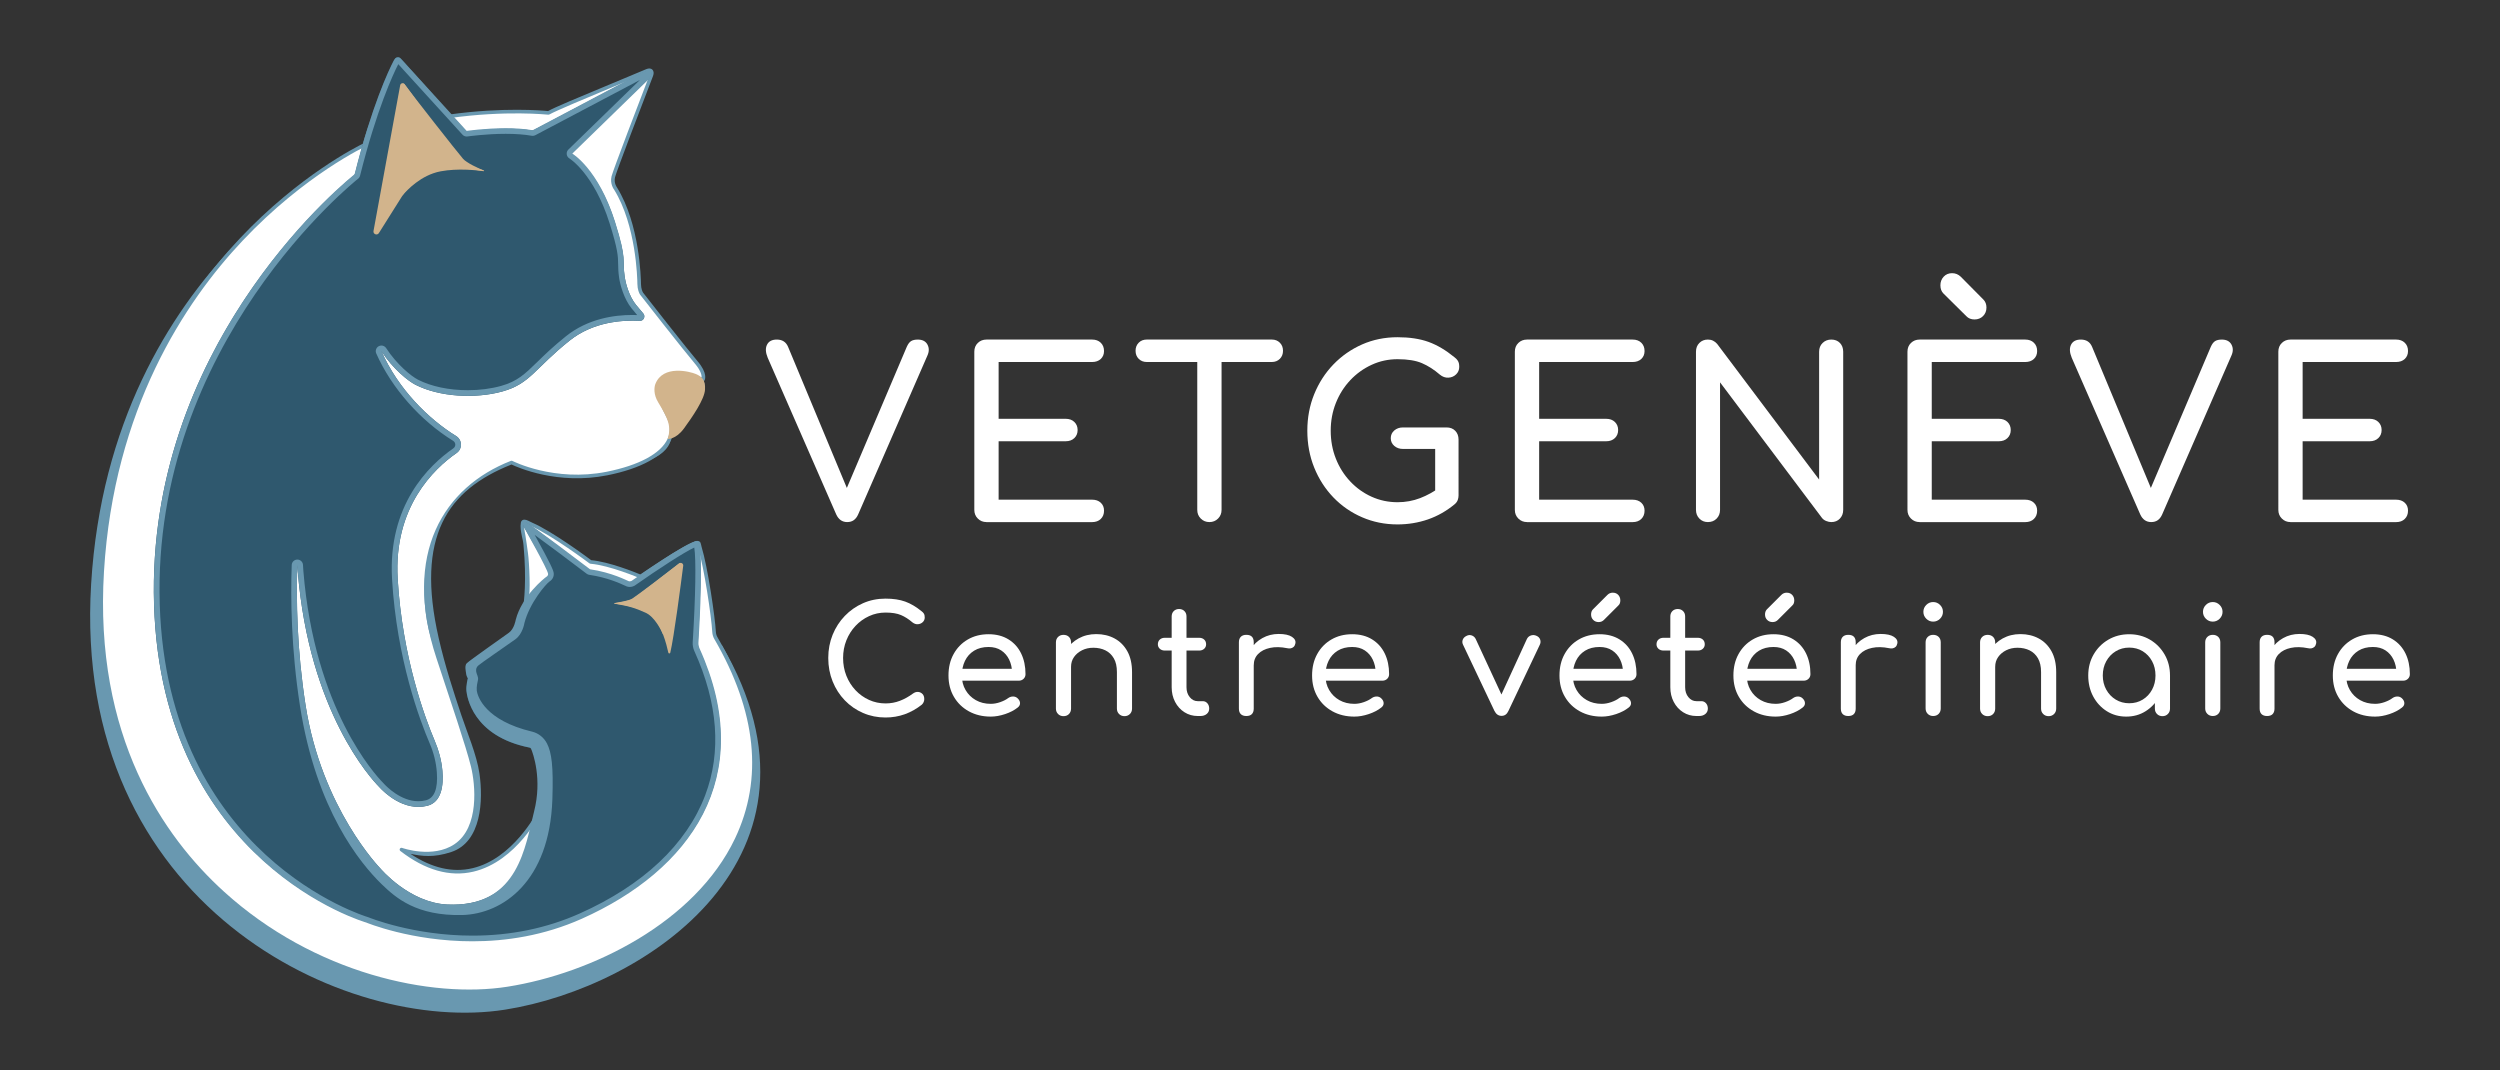
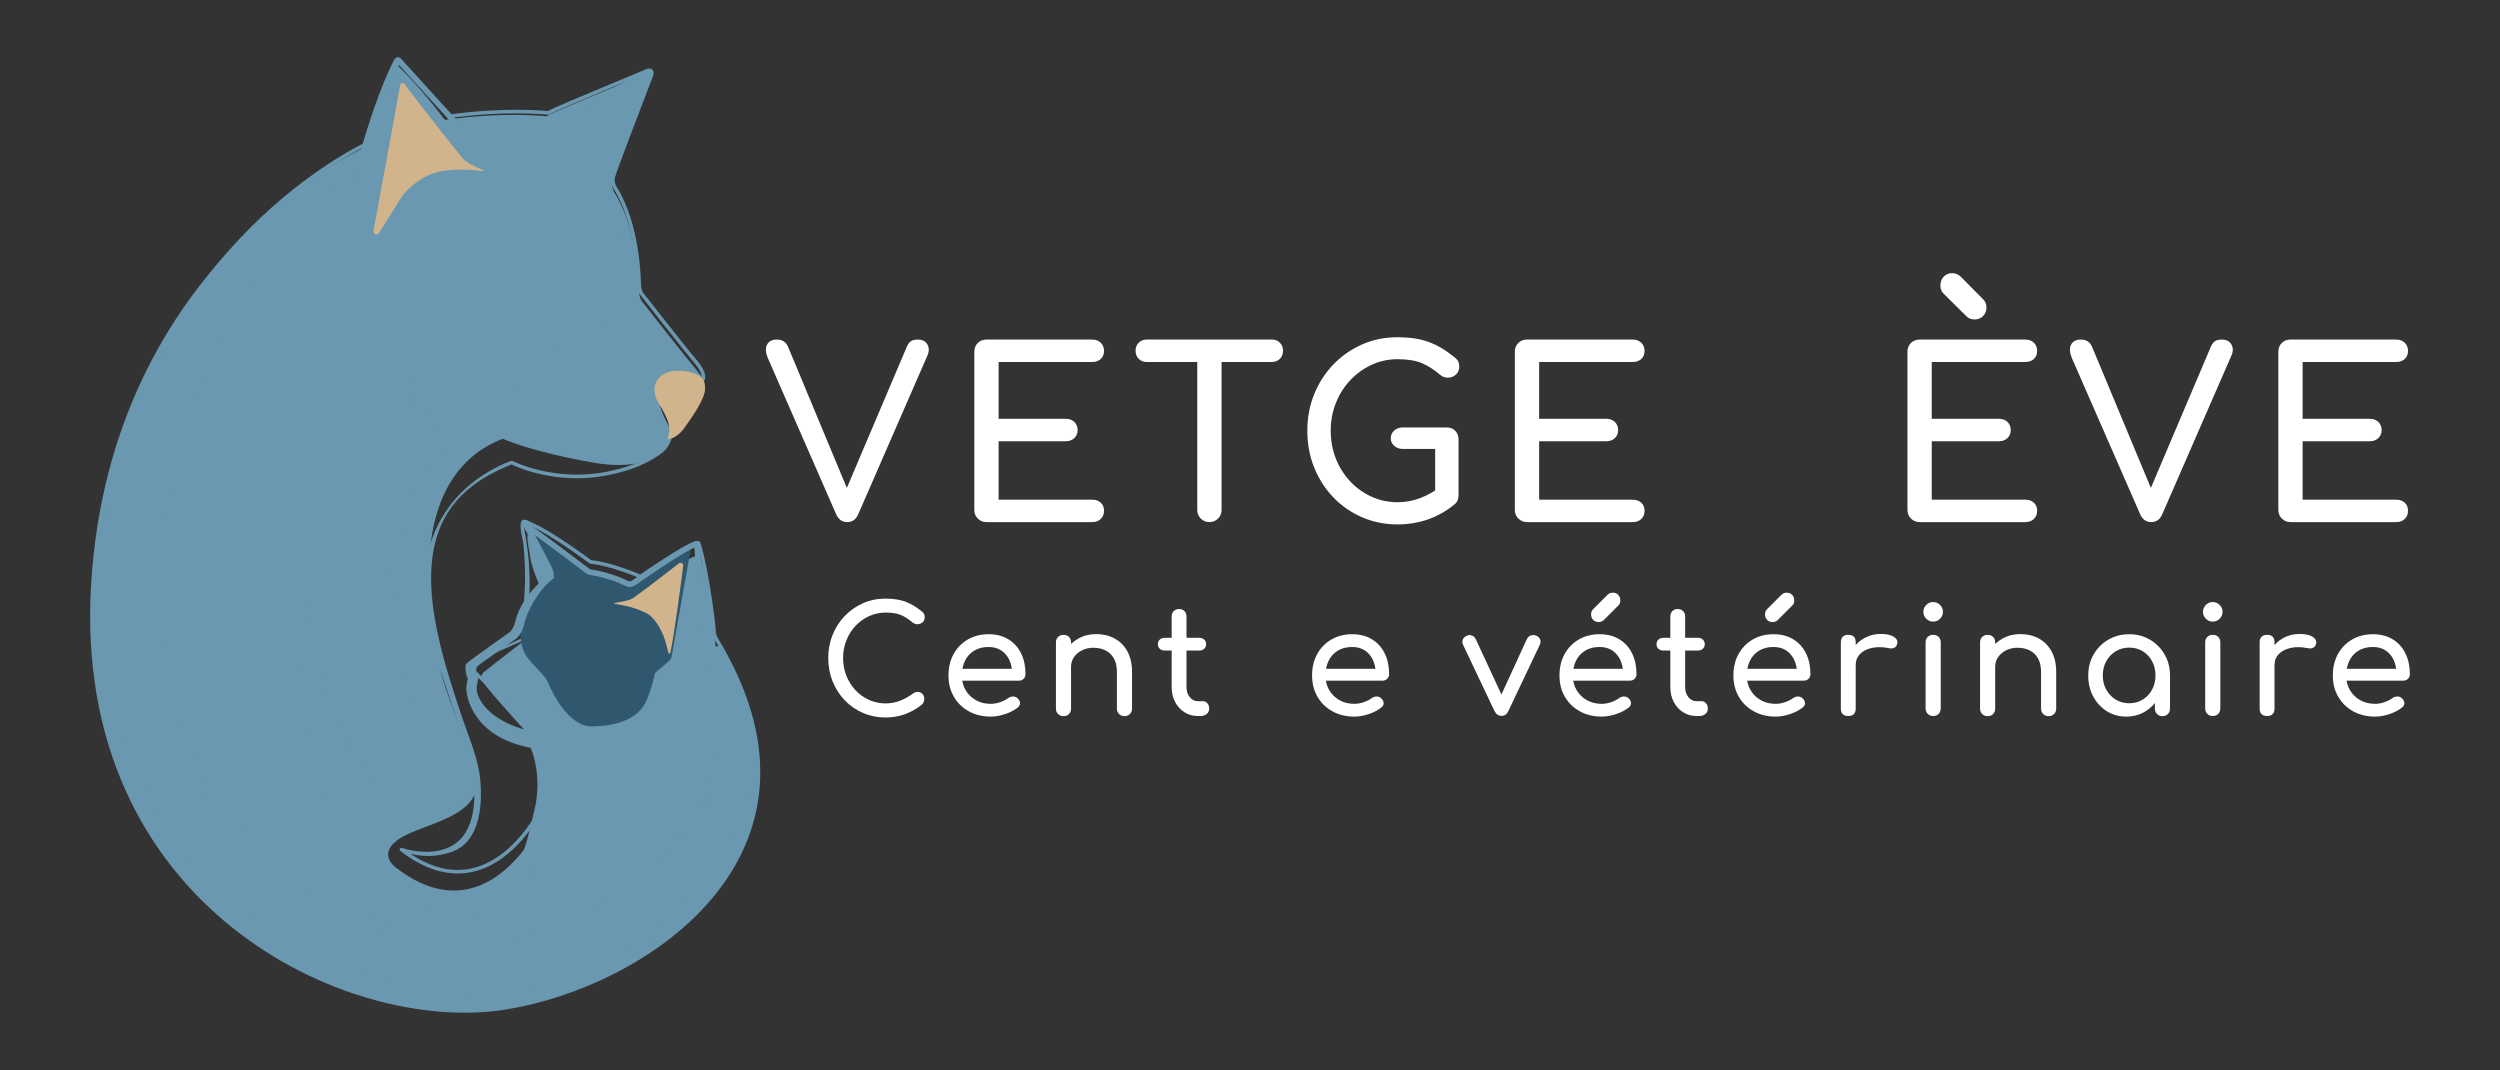
<svg xmlns="http://www.w3.org/2000/svg" id="Calque_1" x="0px" y="0px" viewBox="0 0 2000 856" style="enable-background:new 0 0 2000 856;" xml:space="preserve">
  <rect x="0" y="0" width="2000" height="856" fill="#333333" stroke="none" />
  <style type="text/css">	.st0{fill:#FFFFFF;}	.st1{fill:#6998B0;}	.st2{fill:#2F586E;}	.st3{fill:#D2B48C;}</style>
  <g>
    <g>
      <path class="st0" d="M708.43,574c-6.41,0-12.41-1.2-17.98-3.62c-5.58-2.41-10.45-5.78-14.6-10.09c-4.16-4.31-7.41-9.36-9.74-15.14   c-2.33-5.78-3.5-12.03-3.5-18.76c0-6.65,1.17-12.84,3.5-18.58c2.33-5.74,5.58-10.77,9.74-15.08c4.15-4.31,9-7.7,14.54-10.15   c5.54-2.45,11.55-3.68,18.04-3.68c6.1,0,11.34,0.79,15.73,2.37c4.39,1.58,8.8,4.2,13.24,7.84c0.63,0.48,1.13,0.97,1.49,1.49   c0.35,0.52,0.59,1.03,0.71,1.54c0.12,0.52,0.18,1.13,0.18,1.84c0,1.51-0.54,2.75-1.6,3.74c-1.07,0.99-2.36,1.55-3.86,1.66   c-1.5,0.12-2.97-0.38-4.39-1.49c-2.93-2.53-5.96-4.47-9.09-5.82c-3.13-1.34-7.26-2.02-12.41-2.02c-4.67,0-9.06,0.95-13.18,2.85   c-4.12,1.9-7.74,4.51-10.87,7.84c-3.12,3.33-5.56,7.19-7.3,11.58c-1.74,4.39-2.61,9.09-2.61,14.07c0,5.07,0.87,9.79,2.61,14.19   c1.74,4.39,4.18,8.25,7.3,11.58c3.13,3.32,6.75,5.91,10.87,7.78c4.11,1.86,8.51,2.79,13.18,2.79c4.04,0,7.86-0.69,11.46-2.08   c3.6-1.38,7.06-3.3,10.39-5.76c1.42-1.03,2.83-1.48,4.21-1.36c1.38,0.12,2.55,0.68,3.5,1.66s1.42,2.36,1.42,4.1   c0,0.79-0.16,1.56-0.47,2.31c-0.32,0.76-0.79,1.45-1.43,2.08c-4.27,3.4-8.84,5.97-13.71,7.72C718.94,573.13,713.82,574,708.43,574   z" />
      <path class="st0" d="M792.62,573.28c-6.57,0-12.41-1.4-17.51-4.21c-5.11-2.81-9.11-6.69-11.99-11.64   c-2.89-4.94-4.33-10.63-4.33-17.04c0-6.49,1.36-12.21,4.1-17.15c2.73-4.95,6.51-8.83,11.34-11.64c4.83-2.81,10.37-4.22,16.62-4.22   c6.17,0,11.47,1.37,15.91,4.1c4.43,2.73,7.82,6.49,10.15,11.28c2.33,4.79,3.5,10.31,3.5,16.56c0,1.51-0.52,2.75-1.54,3.74   c-1.03,0.99-2.33,1.49-3.92,1.49h-47.85v-9.5h47.49l-4.87,3.32c-0.08-3.96-0.87-7.5-2.37-10.63c-1.5-3.12-3.64-5.6-6.41-7.42   s-6.13-2.73-10.09-2.73c-4.51,0-8.37,0.99-11.58,2.97c-3.2,1.98-5.64,4.69-7.3,8.13c-1.66,3.45-2.49,7.35-2.49,11.69   c0,4.36,0.99,8.24,2.97,11.64c1.98,3.41,4.71,6.1,8.19,8.08c3.48,1.98,7.48,2.97,11.99,2.97c2.45,0,4.96-0.46,7.54-1.36   c2.58-0.91,4.65-1.96,6.24-3.15c1.19-0.87,2.47-1.32,3.86-1.36c1.38-0.04,2.59,0.38,3.62,1.25c1.34,1.19,2.06,2.5,2.14,3.92   c0.08,1.43-0.56,2.66-1.9,3.68c-2.69,2.14-6.04,3.88-10.03,5.22C800.08,572.61,796.25,573.28,792.62,573.28z" />
      <path class="st0" d="M850.79,572.93c-1.74,0-3.19-0.57-4.33-1.72c-1.15-1.14-1.72-2.59-1.72-4.33v-52.95   c0-1.82,0.57-3.28,1.72-4.39c1.14-1.11,2.59-1.66,4.33-1.66c1.82,0,3.28,0.55,4.39,1.66c1.11,1.11,1.66,2.58,1.66,4.39v52.95   c0,1.74-0.56,3.19-1.66,4.33C854.07,572.36,852.61,572.93,850.79,572.93z M899.59,572.93c-1.74,0-3.19-0.57-4.34-1.72   c-1.15-1.14-1.72-2.59-1.72-4.33v-29.21c0-4.51-0.83-8.19-2.5-11.04c-1.66-2.85-3.9-4.96-6.71-6.35   c-2.81-1.38-6.04-2.08-9.68-2.08c-3.32,0-6.33,0.68-9.02,2.02c-2.69,1.35-4.83,3.15-6.41,5.4c-1.58,2.25-2.37,4.85-2.37,7.78   h-7.48c0-4.99,1.2-9.44,3.62-13.36c2.41-3.92,5.72-7.02,9.91-9.32c4.19-2.3,8.9-3.44,14.13-3.44c5.46,0,10.35,1.17,14.66,3.5   c4.31,2.33,7.72,5.76,10.21,10.27c2.5,4.51,3.74,10.06,3.74,16.63v29.21c0,1.74-0.57,3.19-1.72,4.33   C902.77,572.36,901.33,572.93,899.59,572.93z" />
      <path class="st0" d="M931.88,520.45c-1.66,0-3.01-0.48-4.04-1.43c-1.03-0.95-1.55-2.14-1.55-3.56c0-1.58,0.52-2.85,1.55-3.8   c1.03-0.95,2.38-1.43,4.04-1.43h27.43c1.66,0,3.01,0.48,4.04,1.43c1.03,0.95,1.54,2.22,1.54,3.8c0,1.42-0.52,2.61-1.54,3.56   c-1.03,0.95-2.38,1.43-4.04,1.43H931.88z M958.24,572.81c-3.96,0-7.52-1.01-10.69-3.03s-5.66-4.77-7.48-8.25   c-1.82-3.48-2.73-7.4-2.73-11.75v-56.63c0-1.74,0.55-3.17,1.66-4.28c1.11-1.11,2.53-1.66,4.27-1.66c1.74,0,3.17,0.56,4.27,1.66   c1.11,1.11,1.66,2.53,1.66,4.28v56.63c0,3.17,0.87,5.82,2.61,7.95c1.74,2.14,3.88,3.21,6.41,3.21h4.04c1.42,0,2.63,0.55,3.62,1.66   c0.99,1.11,1.49,2.54,1.49,4.28s-0.65,3.17-1.96,4.27c-1.3,1.11-2.99,1.66-5.05,1.66H958.24z" />
-       <path class="st0" d="M997.06,572.81c-1.9,0-3.36-0.49-4.39-1.49c-1.03-0.99-1.55-2.47-1.55-4.45V513.8c0-1.9,0.52-3.36,1.55-4.39   c1.03-1.03,2.49-1.54,4.39-1.54c1.98,0,3.46,0.49,4.45,1.48c0.99,0.99,1.48,2.47,1.48,4.45v53.07c0,1.9-0.49,3.36-1.48,4.39   C1000.52,572.3,999.04,572.81,997.06,572.81z M996.94,532.21c0-4.75,1.17-9.01,3.5-12.76c2.33-3.76,5.48-6.75,9.44-8.97   c3.96-2.21,8.31-3.32,13.06-3.32s8.29,0.77,10.63,2.31c2.33,1.55,3.23,3.39,2.67,5.52c-0.24,1.11-0.7,1.96-1.37,2.55   c-0.67,0.59-1.44,0.97-2.31,1.13c-0.87,0.16-1.82,0.12-2.85-0.12c-5.07-1.03-9.62-1.11-13.65-0.24c-4.04,0.87-7.22,2.49-9.56,4.87   c-2.33,2.37-3.5,5.38-3.5,9.02H996.94z" />
      <path class="st0" d="M1083.5,573.28c-6.57,0-12.41-1.4-17.51-4.21c-5.11-2.81-9.11-6.69-11.99-11.64   c-2.89-4.94-4.33-10.63-4.33-17.04c0-6.49,1.36-12.21,4.1-17.15c2.73-4.95,6.51-8.83,11.34-11.64c4.83-2.81,10.37-4.22,16.62-4.22   c6.17,0,11.47,1.37,15.91,4.1c4.43,2.73,7.82,6.49,10.15,11.28c2.33,4.79,3.5,10.31,3.5,16.56c0,1.51-0.52,2.75-1.54,3.74   c-1.03,0.99-2.33,1.49-3.92,1.49h-47.85v-9.5h47.49l-4.87,3.32c-0.08-3.96-0.87-7.5-2.37-10.63c-1.5-3.12-3.64-5.6-6.41-7.42   c-2.77-1.82-6.13-2.73-10.09-2.73c-4.51,0-8.37,0.99-11.58,2.97c-3.2,1.98-5.64,4.69-7.3,8.13c-1.66,3.45-2.49,7.35-2.49,11.69   c0,4.36,0.99,8.24,2.97,11.64c1.98,3.41,4.71,6.1,8.19,8.08c3.48,1.98,7.48,2.97,11.99,2.97c2.45,0,4.96-0.46,7.54-1.36   c2.58-0.91,4.65-1.96,6.24-3.15c1.19-0.87,2.47-1.32,3.86-1.36c1.38-0.04,2.59,0.38,3.62,1.25c1.34,1.19,2.06,2.5,2.14,3.92   c0.08,1.43-0.56,2.66-1.9,3.68c-2.69,2.14-6.04,3.88-10.03,5.22C1090.96,572.61,1087.14,573.28,1083.5,573.28z" />
      <path class="st0" d="M1201.27,572.69c-2.46,0-4.36-1.3-5.7-3.92l-25.17-53.07c-0.63-1.35-0.69-2.67-0.18-3.98   c0.51-1.31,1.52-2.32,3.03-3.03c1.34-0.71,2.71-0.83,4.1-0.36c1.38,0.48,2.44,1.38,3.15,2.73l23.51,50.7h-5.7l23.27-50.7   c0.71-1.35,1.8-2.25,3.26-2.73c1.46-0.47,2.95-0.35,4.45,0.36c1.42,0.63,2.37,1.62,2.85,2.97c0.47,1.35,0.39,2.69-0.24,4.04   l-25.17,53.07C1205.54,571.39,1203.72,572.69,1201.27,572.69z" />
      <path class="st0" d="M1281.41,573.28c-6.57,0-12.41-1.4-17.51-4.21c-5.11-2.81-9.11-6.69-11.99-11.64   c-2.89-4.94-4.33-10.63-4.33-17.04c0-6.49,1.36-12.21,4.1-17.15c2.73-4.95,6.51-8.83,11.34-11.64c4.83-2.81,10.37-4.22,16.62-4.22   c6.17,0,11.47,1.37,15.91,4.1c4.43,2.73,7.82,6.49,10.15,11.28c2.33,4.79,3.5,10.31,3.5,16.56c0,1.51-0.52,2.75-1.54,3.74   c-1.03,0.99-2.33,1.49-3.92,1.49h-47.85v-9.5h47.49l-4.87,3.32c-0.08-3.96-0.87-7.5-2.37-10.63c-1.5-3.12-3.64-5.6-6.41-7.42   c-2.77-1.82-6.13-2.73-10.09-2.73c-4.51,0-8.37,0.99-11.58,2.97c-3.2,1.98-5.64,4.69-7.3,8.13c-1.66,3.45-2.49,7.35-2.49,11.69   c0,4.36,0.99,8.24,2.97,11.64c1.98,3.41,4.71,6.1,8.19,8.08c3.48,1.98,7.48,2.97,11.99,2.97c2.45,0,4.96-0.46,7.54-1.36   c2.58-0.91,4.65-1.96,6.24-3.15c1.19-0.87,2.47-1.32,3.86-1.36c1.38-0.04,2.59,0.38,3.62,1.25c1.34,1.19,2.06,2.5,2.14,3.92   c0.08,1.43-0.56,2.66-1.9,3.68c-2.69,2.14-6.04,3.88-10.03,5.22C1288.87,572.61,1285.05,573.28,1281.41,573.28z M1278.92,497.66   c-1.74,0-3.19-0.57-4.33-1.72c-1.15-1.14-1.72-2.59-1.72-4.33c0-1.66,0.47-3.01,1.42-4.04l11.64-11.64   c1.19-1.19,2.61-1.78,4.28-1.78c1.82,0,3.28,0.59,4.39,1.78c1.11,1.19,1.66,2.65,1.66,4.39c0,0.79-0.12,1.55-0.35,2.26   c-0.24,0.71-0.68,1.35-1.31,1.9l-11.52,11.51C1281.97,497.1,1280.58,497.66,1278.92,497.66z" />
      <path class="st0" d="M1330.8,520.45c-1.66,0-3.01-0.48-4.04-1.43c-1.03-0.95-1.55-2.14-1.55-3.56c0-1.58,0.52-2.85,1.55-3.8   c1.03-0.95,2.38-1.43,4.04-1.43h27.43c1.66,0,3.01,0.48,4.04,1.43c1.03,0.95,1.54,2.22,1.54,3.8c0,1.42-0.52,2.61-1.54,3.56   c-1.03,0.95-2.38,1.43-4.04,1.43H1330.8z M1357.16,572.81c-3.96,0-7.52-1.01-10.69-3.03s-5.66-4.77-7.48-8.25   c-1.82-3.48-2.73-7.4-2.73-11.75v-56.63c0-1.74,0.55-3.17,1.66-4.28c1.11-1.11,2.53-1.66,4.27-1.66c1.74,0,3.17,0.56,4.27,1.66   c1.11,1.11,1.66,2.53,1.66,4.28v56.63c0,3.17,0.87,5.82,2.61,7.95c1.74,2.14,3.88,3.21,6.41,3.21h4.04c1.42,0,2.63,0.55,3.62,1.66   c0.99,1.11,1.49,2.54,1.49,4.28s-0.65,3.17-1.96,4.27c-1.3,1.11-2.99,1.66-5.04,1.66H1357.16z" />
      <path class="st0" d="M1420.56,573.28c-6.57,0-12.41-1.4-17.51-4.21c-5.11-2.81-9.11-6.69-11.99-11.64   c-2.89-4.94-4.33-10.63-4.33-17.04c0-6.49,1.36-12.21,4.1-17.15c2.73-4.95,6.51-8.83,11.34-11.64c4.83-2.81,10.37-4.22,16.62-4.22   c6.17,0,11.47,1.37,15.91,4.1c4.43,2.73,7.81,6.49,10.15,11.28c2.34,4.79,3.5,10.31,3.5,16.56c0,1.51-0.52,2.75-1.55,3.74   c-1.03,0.99-2.34,1.49-3.92,1.49h-47.85v-9.5h47.49l-4.86,3.32c-0.08-3.96-0.87-7.5-2.37-10.63c-1.5-3.12-3.64-5.6-6.41-7.42   c-2.77-1.82-6.13-2.73-10.09-2.73c-4.51,0-8.37,0.99-11.58,2.97c-3.2,1.98-5.64,4.69-7.3,8.13c-1.66,3.45-2.49,7.35-2.49,11.69   c0,4.36,0.99,8.24,2.97,11.64c1.98,3.41,4.71,6.1,8.19,8.08c3.48,1.98,7.48,2.97,11.99,2.97c2.45,0,4.96-0.46,7.54-1.36   c2.58-0.91,4.65-1.96,6.24-3.15c1.19-0.87,2.47-1.32,3.86-1.36c1.38-0.04,2.59,0.38,3.62,1.25c1.35,1.19,2.06,2.5,2.14,3.92   c0.07,1.43-0.56,2.66-1.9,3.68c-2.69,2.14-6.04,3.88-10.03,5.22C1428.02,572.61,1424.2,573.28,1420.56,573.28z M1418.07,497.66   c-1.74,0-3.19-0.57-4.33-1.72c-1.15-1.14-1.72-2.59-1.72-4.33c0-1.66,0.47-3.01,1.42-4.04l11.64-11.64   c1.19-1.19,2.61-1.78,4.28-1.78c1.82,0,3.28,0.59,4.39,1.78c1.11,1.19,1.66,2.65,1.66,4.39c0,0.79-0.12,1.55-0.35,2.26   c-0.24,0.71-0.68,1.35-1.31,1.9l-11.52,11.51C1421.12,497.1,1419.73,497.66,1418.07,497.66z" />
      <path class="st0" d="M1478.62,572.81c-1.9,0-3.37-0.49-4.4-1.49c-1.03-0.99-1.54-2.47-1.54-4.45V513.8c0-1.9,0.51-3.36,1.54-4.39   c1.03-1.03,2.5-1.54,4.4-1.54c1.98,0,3.46,0.49,4.45,1.48c0.99,0.99,1.49,2.47,1.49,4.45v53.07c0,1.9-0.5,3.36-1.49,4.39   C1482.08,572.3,1480.59,572.81,1478.62,572.81z M1478.5,532.21c0-4.75,1.17-9.01,3.5-12.76c2.34-3.76,5.48-6.75,9.44-8.97   c3.96-2.21,8.32-3.32,13.06-3.32c4.75,0,8.29,0.77,10.63,2.31c2.33,1.55,3.22,3.39,2.67,5.52c-0.24,1.11-0.69,1.96-1.37,2.55   c-0.68,0.59-1.44,0.97-2.31,1.13c-0.87,0.16-1.82,0.12-2.85-0.12c-5.07-1.03-9.62-1.11-13.66-0.24c-4.04,0.87-7.22,2.49-9.56,4.87   c-2.33,2.37-3.5,5.38-3.5,9.02H1478.5z" />
      <path class="st0" d="M1546.53,497.3c-2.14,0-3.98-0.77-5.52-2.32c-1.54-1.54-2.31-3.38-2.31-5.52c0-2.14,0.78-3.98,2.31-5.52   c1.55-1.55,3.39-2.31,5.52-2.31s3.98,0.77,5.52,2.31s2.31,3.38,2.31,5.52c0,2.14-0.77,3.98-2.31,5.52   C1550.5,496.53,1548.66,497.3,1546.53,497.3z M1546.53,572.81c-1.74,0-3.18-0.57-4.33-1.72c-1.15-1.14-1.72-2.59-1.72-4.33v-52.84   c0-1.82,0.57-3.28,1.72-4.39c1.15-1.11,2.59-1.66,4.33-1.66c1.82,0,3.28,0.55,4.4,1.66c1.11,1.11,1.66,2.58,1.66,4.39v52.84   c0,1.74-0.55,3.19-1.66,4.33C1549.81,572.24,1548.35,572.81,1546.53,572.81z" />
      <path class="st0" d="M1590.1,572.93c-1.75,0-3.19-0.57-4.34-1.72c-1.15-1.14-1.71-2.59-1.71-4.33v-52.95   c0-1.82,0.57-3.28,1.71-4.39c1.15-1.11,2.59-1.66,4.34-1.66c1.82,0,3.28,0.55,4.39,1.66c1.11,1.11,1.66,2.58,1.66,4.39v52.95   c0,1.74-0.56,3.19-1.66,4.33C1593.39,572.36,1591.92,572.93,1590.1,572.93z M1638.9,572.93c-1.74,0-3.19-0.57-4.33-1.72   c-1.15-1.14-1.72-2.59-1.72-4.33v-29.21c0-4.51-0.84-8.19-2.49-11.04c-1.66-2.85-3.9-4.96-6.71-6.35   c-2.81-1.38-6.04-2.08-9.68-2.08c-3.33,0-6.33,0.68-9.03,2.02c-2.69,1.35-4.83,3.15-6.41,5.4c-1.59,2.25-2.37,4.85-2.37,7.78   h-7.48c0-4.99,1.21-9.44,3.62-13.36c2.41-3.92,5.72-7.02,9.91-9.32c4.2-2.3,8.91-3.44,14.13-3.44c5.46,0,10.35,1.17,14.67,3.5   c4.31,2.33,7.72,5.76,10.21,10.27c2.49,4.51,3.74,10.06,3.74,16.63v29.21c0,1.74-0.57,3.19-1.72,4.33   C1642.08,572.36,1640.64,572.93,1638.9,572.93z" />
      <path class="st0" d="M1700.99,573.28c-5.78,0-10.97-1.44-15.56-4.33c-4.58-2.89-8.21-6.81-10.86-11.75s-3.98-10.55-3.98-16.8   c0-6.25,1.44-11.87,4.33-16.86s6.81-8.92,11.75-11.81c4.95-2.89,10.51-4.34,16.68-4.34s11.71,1.45,16.62,4.34   c4.91,2.89,8.81,6.83,11.69,11.81c2.9,4.99,4.34,10.61,4.34,16.86h-4.64c0,6.26-1.33,11.85-3.98,16.8s-6.27,8.87-10.86,11.75   C1711.95,571.85,1706.77,573.28,1700.99,573.28z M1703.37,562.6c4.04,0,7.63-0.97,10.8-2.91c3.17-1.94,5.66-4.59,7.48-7.95   c1.82-3.36,2.74-7.14,2.74-11.34c0-4.27-0.91-8.09-2.74-11.45c-1.82-3.36-4.31-6.02-7.48-7.96c-3.17-1.94-6.76-2.91-10.8-2.91   c-3.96,0-7.54,0.97-10.75,2.91c-3.2,1.94-5.74,4.59-7.6,7.96c-1.86,3.36-2.79,7.18-2.79,11.45c0,4.2,0.93,7.98,2.79,11.34   c1.86,3.36,4.4,6.02,7.6,7.95C1695.83,561.63,1699.41,562.6,1703.37,562.6z M1729.96,572.93c-1.75,0-3.19-0.57-4.34-1.72   c-1.15-1.14-1.72-2.59-1.72-4.33v-18.17l2.26-12.59l9.85,4.27v26.48c0,1.74-0.57,3.19-1.72,4.33   C1733.15,572.36,1731.7,572.93,1729.96,572.93z" />
      <path class="st0" d="M1770.21,497.3c-2.14,0-3.98-0.77-5.52-2.32c-1.54-1.54-2.31-3.38-2.31-5.52c0-2.14,0.78-3.98,2.31-5.52   c1.55-1.55,3.39-2.31,5.52-2.31s3.98,0.77,5.52,2.31c1.55,1.55,2.31,3.38,2.31,5.52c0,2.14-0.77,3.98-2.31,5.52   C1774.18,496.53,1772.34,497.3,1770.21,497.3z M1770.21,572.81c-1.74,0-3.18-0.57-4.33-1.72c-1.15-1.14-1.72-2.59-1.72-4.33   v-52.84c0-1.82,0.57-3.28,1.72-4.39c1.15-1.11,2.59-1.66,4.33-1.66c1.82,0,3.28,0.55,4.4,1.66c1.11,1.11,1.65,2.58,1.65,4.39   v52.84c0,1.74-0.55,3.19-1.65,4.33C1773.49,572.24,1772.03,572.81,1770.21,572.81z" />
      <path class="st0" d="M1813.66,572.81c-1.9,0-3.37-0.49-4.4-1.49c-1.03-0.99-1.54-2.47-1.54-4.45V513.8c0-1.9,0.51-3.36,1.54-4.39   c1.03-1.03,2.5-1.54,4.4-1.54c1.98,0,3.46,0.49,4.45,1.48c0.99,0.99,1.49,2.47,1.49,4.45v53.07c0,1.9-0.5,3.36-1.49,4.39   C1817.13,572.3,1815.64,572.81,1813.66,572.81z M1813.55,532.21c0-4.75,1.17-9.01,3.5-12.76c2.34-3.76,5.48-6.75,9.44-8.97   c3.96-2.21,8.32-3.32,13.06-3.32c4.75,0,8.29,0.77,10.63,2.31c2.33,1.55,3.22,3.39,2.67,5.52c-0.24,1.11-0.69,1.96-1.37,2.55   c-0.68,0.59-1.44,0.97-2.31,1.13c-0.87,0.16-1.82,0.12-2.85-0.12c-5.07-1.03-9.62-1.11-13.66-0.24c-4.04,0.87-7.22,2.49-9.56,4.87   c-2.33,2.37-3.5,5.38-3.5,9.02H1813.55z" />
      <path class="st0" d="M1900.09,573.28c-6.57,0-12.4-1.4-17.51-4.21c-5.1-2.81-9.1-6.69-11.99-11.64   c-2.89-4.94-4.33-10.63-4.33-17.04c0-6.49,1.37-12.21,4.1-17.15s6.51-8.83,11.34-11.64c4.82-2.81,10.37-4.22,16.62-4.22   c6.18,0,11.48,1.37,15.92,4.1c4.43,2.73,7.81,6.49,10.15,11.28c2.33,4.79,3.5,10.31,3.5,16.56c0,1.51-0.52,2.75-1.55,3.74   c-1.03,0.99-2.34,1.49-3.92,1.49h-47.85v-9.5h47.49l-4.87,3.32c-0.08-3.96-0.87-7.5-2.37-10.63c-1.5-3.12-3.64-5.6-6.41-7.42   c-2.78-1.82-6.14-2.73-10.1-2.73c-4.51,0-8.37,0.99-11.58,2.97c-3.2,1.98-5.64,4.69-7.3,8.13c-1.66,3.45-2.5,7.35-2.5,11.69   c0,4.36,0.99,8.24,2.97,11.64c1.98,3.41,4.71,6.1,8.19,8.08c3.49,1.98,7.48,2.97,11.99,2.97c2.46,0,4.96-0.46,7.54-1.36   c2.58-0.91,4.65-1.96,6.23-3.15c1.19-0.87,2.47-1.32,3.86-1.36c1.38-0.04,2.59,0.38,3.62,1.25c1.35,1.19,2.06,2.5,2.14,3.92   c0.08,1.43-0.55,2.66-1.9,3.68c-2.69,2.14-6.03,3.88-10.03,5.22C1907.56,572.61,1903.73,573.28,1900.09,573.28z" />
    </g>
    <g>
      <path class="st0" d="M677.75,417.66c-3.99,0-6.92-2.06-8.79-6.17l-54.78-125.26c-1.75-4.24-1.94-7.73-0.56-10.47   c1.37-2.74,3.99-4.11,7.85-4.11c4.36,0,7.35,1.94,8.98,5.8l48.05,115.35h-2.06l48.98-115.35c1-2.24,2.15-3.77,3.46-4.58   c1.31-0.81,3.08-1.21,5.33-1.21c3.74,0,6.33,1.34,7.76,4.02c1.43,2.68,1.4,5.64-0.09,8.88l-55.34,126.94   c-0.87,2-2.03,3.52-3.46,4.58C681.64,417.13,679.87,417.66,677.75,417.66z" />
      <path class="st0" d="M789.17,417.66c-2.74,0-5.05-0.93-6.92-2.81c-1.87-1.87-2.8-4.17-2.8-6.92V281.37c0-2.87,0.93-5.2,2.8-7.01   c1.87-1.81,4.17-2.71,6.92-2.71h84.51c2.87,0,5.17,0.84,6.92,2.53c1.74,1.68,2.62,3.9,2.62,6.64c0,2.62-0.87,4.74-2.62,6.36   c-1.75,1.62-4.05,2.43-6.92,2.43H798.9v45.43h53.66c2.86,0,5.17,0.84,6.92,2.53c1.74,1.68,2.62,3.83,2.62,6.45   c0,2.62-0.87,4.77-2.62,6.45c-1.75,1.68-4.05,2.53-6.92,2.53H798.9v46.74h74.79c2.87,0,5.17,0.81,6.92,2.43   c1.74,1.62,2.62,3.74,2.62,6.36c0,2.74-0.87,4.95-2.62,6.64c-1.75,1.68-4.05,2.52-6.92,2.52H789.17z" />
      <path class="st0" d="M917.42,289.6c-2.62,0-4.77-0.84-6.45-2.53c-1.68-1.68-2.52-3.83-2.52-6.45c0-2.62,0.84-4.77,2.52-6.45   c1.68-1.69,3.83-2.53,6.45-2.53h100.02c2.62,0,4.77,0.84,6.45,2.53c1.68,1.68,2.52,3.83,2.52,6.45c0,2.62-0.84,4.77-2.52,6.45   c-1.69,1.68-3.83,2.53-6.45,2.53H917.42z M967.53,417.66c-2.74,0-5.05-0.93-6.92-2.81c-1.87-1.87-2.8-4.17-2.8-6.92V271.65h19.44   v136.29c0,2.74-0.94,5.05-2.81,6.92C972.58,416.73,970.27,417.66,967.53,417.66z" />
      <path class="st0" d="M1118.03,419.53c-10.1,0-19.54-1.9-28.32-5.7c-8.79-3.8-16.45-9.09-23-15.89   c-6.54-6.79-11.65-14.74-15.33-23.84c-3.68-9.1-5.52-18.94-5.52-29.54c0-10.47,1.84-20.22,5.52-29.26   c3.68-9.03,8.79-16.95,15.33-23.74c6.55-6.79,14.18-12.12,22.9-15.98c8.72-3.86,18.2-5.8,28.42-5.8c9.6,0,17.85,1.25,24.77,3.74   c6.92,2.5,13.86,6.61,20.85,12.34c0.99,0.75,1.77,1.53,2.34,2.34c0.56,0.81,0.93,1.62,1.12,2.43c0.19,0.81,0.28,1.77,0.28,2.9   c0,2.37-0.84,4.36-2.52,5.98c-1.68,1.62-3.74,2.5-6.17,2.62c-2.43,0.13-4.71-0.68-6.82-2.43c-4.61-3.99-9.38-7.04-14.3-9.16   c-4.92-2.12-11.44-3.18-19.54-3.18c-7.36,0-14.27,1.49-20.75,4.49c-6.48,2.99-12.18,7.1-17.11,12.34   c-4.92,5.23-8.76,11.31-11.5,18.23c-2.74,6.92-4.11,14.3-4.11,22.15c0,7.98,1.37,15.42,4.11,22.34c2.74,6.92,6.57,13,11.5,18.23   c4.92,5.23,10.62,9.32,17.11,12.24c6.48,2.93,13.4,4.39,20.75,4.39c6.36,0,12.37-1.09,18.04-3.27c5.67-2.18,11.13-5.2,16.36-9.06   c2.24-1.62,4.45-2.34,6.64-2.15c2.18,0.19,4.02,1.06,5.52,2.62c1.49,1.56,2.24,3.71,2.24,6.45c0,1.25-0.22,2.46-0.65,3.65   c-0.44,1.18-1.21,2.28-2.34,3.27c-6.61,5.49-13.77,9.57-21.5,12.25C1134.61,418.19,1126.51,419.53,1118.03,419.53z    M1166.83,396.35l-18.69-3.74v-33.46h-25.8c-2.74,0-5.05-0.81-6.92-2.43c-1.87-1.62-2.81-3.67-2.81-6.17   c0-2.49,0.93-4.55,2.81-6.17c1.87-1.62,4.17-2.43,6.92-2.43h34.96c2.86,0,5.17,0.9,6.92,2.71c1.74,1.81,2.62,4.14,2.62,7.01   V396.35z" />
      <path class="st0" d="M1221.6,417.66c-2.74,0-5.05-0.93-6.92-2.81c-1.87-1.87-2.8-4.17-2.8-6.92V281.37c0-2.87,0.93-5.2,2.8-7.01   s4.17-2.71,6.92-2.71h84.51c2.87,0,5.17,0.84,6.92,2.53c1.74,1.68,2.62,3.9,2.62,6.64c0,2.62-0.88,4.74-2.62,6.36   c-1.75,1.62-4.05,2.43-6.92,2.43h-74.79v45.43h53.66c2.86,0,5.17,0.84,6.92,2.53c1.74,1.68,2.62,3.83,2.62,6.45   c0,2.62-0.87,4.77-2.62,6.45c-1.75,1.68-4.05,2.53-6.92,2.53h-53.66v46.74h74.79c2.87,0,5.17,0.81,6.92,2.43   c1.74,1.62,2.62,3.74,2.62,6.36c0,2.74-0.88,4.95-2.62,6.64c-1.75,1.68-4.05,2.52-6.92,2.52H1221.6z" />
-       <path class="st0" d="M1366.31,417.66c-2.74,0-5.02-0.93-6.82-2.81c-1.81-1.87-2.71-4.17-2.71-6.92V281.37   c0-2.87,0.9-5.2,2.71-7.01c1.8-1.81,4.08-2.71,6.82-2.71c2.99,0,5.48,1.19,7.47,3.55l81.52,108.44V281.37   c0-2.87,0.93-5.2,2.8-7.01c1.88-1.81,4.18-2.71,6.92-2.71c2.87,0,5.17,0.9,6.92,2.71c1.74,1.81,2.62,4.14,2.62,7.01v126.57   c0,2.74-0.87,5.05-2.62,6.92c-1.75,1.87-4.05,2.81-6.92,2.81c-1.25,0-2.59-0.28-4.02-0.84c-1.43-0.56-2.59-1.4-3.46-2.53   l-81.51-108.43v102.08c0,2.74-0.91,5.05-2.71,6.92C1371.51,416.73,1369.17,417.66,1366.31,417.66z" />
      <path class="st0" d="M1535.69,417.66c-2.74,0-5.05-0.93-6.92-2.81c-1.87-1.87-2.8-4.17-2.8-6.92V281.37c0-2.87,0.93-5.2,2.8-7.01   s4.18-2.71,6.92-2.71h84.5c2.86,0,5.17,0.84,6.91,2.53c1.75,1.68,2.62,3.9,2.62,6.64c0,2.62-0.87,4.74-2.62,6.36   c-1.74,1.62-4.05,2.43-6.91,2.43h-74.78v45.43h53.66c2.86,0,5.17,0.84,6.91,2.53c1.75,1.68,2.62,3.83,2.62,6.45   c0,2.62-0.87,4.77-2.62,6.45c-1.74,1.68-4.05,2.53-6.91,2.53h-53.66v46.74h74.78c2.86,0,5.17,0.81,6.91,2.43   c1.75,1.62,2.62,3.74,2.62,6.36c0,2.74-0.87,4.95-2.62,6.64c-1.74,1.68-4.05,2.52-6.91,2.52H1535.69z M1579.63,255.57   c-2.74,0-4.92-0.87-6.55-2.62l-18.32-18.14c-1.62-1.62-2.44-3.8-2.44-6.54c0-2.74,0.87-5.05,2.62-6.92   c1.74-1.87,3.98-2.81,6.73-2.81c2.62,0,4.92,0.93,6.92,2.81l18.14,18.32c1.61,1.62,2.43,3.74,2.43,6.36c0,2.74-0.9,5.02-2.71,6.83   C1584.64,254.66,1582.37,255.57,1579.63,255.57z" />
      <path class="st0" d="M1720.97,417.66c-3.99,0-6.92-2.06-8.79-6.17l-54.78-125.26c-1.74-4.24-1.93-7.73-0.56-10.47   c1.38-2.74,3.99-4.11,7.85-4.11c4.36,0,7.35,1.94,8.97,5.8l48.05,115.35h-2.06l48.99-115.35c0.99-2.24,2.15-3.77,3.46-4.58   c1.31-0.81,3.09-1.21,5.33-1.21c3.74,0,6.32,1.34,7.76,4.02c1.43,2.68,1.4,5.64-0.09,8.88l-55.34,126.94   c-0.87,2-2.03,3.52-3.45,4.58C1724.86,417.13,1723.08,417.66,1720.97,417.66z" />
      <path class="st0" d="M1832.39,417.66c-2.74,0-5.05-0.93-6.92-2.81c-1.87-1.87-2.8-4.17-2.8-6.92V281.37c0-2.87,0.93-5.2,2.8-7.01   c1.87-1.81,4.18-2.71,6.92-2.71h84.5c2.86,0,5.17,0.84,6.91,2.53c1.75,1.68,2.62,3.9,2.62,6.64c0,2.62-0.87,4.74-2.62,6.36   c-1.74,1.62-4.05,2.43-6.91,2.43h-74.78v45.43h53.66c2.86,0,5.17,0.84,6.91,2.53c1.75,1.68,2.62,3.83,2.62,6.45   c0,2.62-0.87,4.77-2.62,6.45c-1.74,1.68-4.05,2.53-6.91,2.53h-53.66v46.74h74.78c2.86,0,5.17,0.81,6.91,2.43   c1.75,1.62,2.62,3.74,2.62,6.36c0,2.74-0.87,4.95-2.62,6.64c-1.74,1.68-4.05,2.52-6.91,2.52H1832.39z" />
    </g>
    <g>
      <path class="st1" d="M313.59,53.83c-6.16,17.08-20.46,46.76-24.03,65.26c0,0-200.87,90.67-216.64,347.91   s203.99,360.78,331.1,340.73c113.42-17.89,271.22-123.3,173.73-291.19c-0.91-1.57-5.27,1.93-5.37,0.12   c-0.65-11.79-6.52-52.45-11.61-69.05c-0.84-2.74-0.19-4.31-2.89-3.36c-6.09,2.13-17.19,7.91-45.53,27.2   c0,0-24.83-10.63-40.79-11.89c0,0-30.93-23.22-48.17-30.69c-2.57-1.12-0.73-4.75-1.21-1.62c-0.78,4.99,0.74,9.41,2.2,19.48   c1.56,10.79,10.66,27.77,9.97,30.67c-0.69,2.9-12.1,16.88-15.68,35.63c0,0-29.33,22.66-32.11,25.09s-0.08,4.55,0.5,8.03   c0.58,3.48,52.17,59.4,52.17,59.4l-8.82,56.69c0,0-42.32,86.79-113.21,32.14c0,0-16.43-10.82,2.11-23.29   c18.54-12.47,71.12-17.83,60.77-52.92c-10.35-35.09-24.5-65.24-27.92-83.81c-3.42-18.57-36.8-149.42,50.01-183.38   c0,0,22.45,10.43,73.32,19.26c44.03,7.64,69.45-11.15,59.28-29.86c-10.17-18.71-10.34-30.51,0.27-32.39   c10.61-1.89,28.3,2.61,28.3,2.61s2.44-4.58-5.59-13.97c-8.03-9.39-43.99-55.25-44.59-56.11s-1.87-3.73-1.92-7.83   c-0.05-4.1-0.93-48.19-19.19-77.77c0,0-3.31-4.16-1.94-9.79c1.09-4.48,22.4-60.32,30.99-82.56c1.34-3.46-0.28-5.31-3.69-3.85   c-21.39,9.15-75.28,30.89-80.18,34.31c0,0-33.75-3.87-81.36,2.83c0,0-22.02-29.29-38.55-44.03   C314.09,48.9,315.07,49.74,313.59,53.83z" />
      <g>
        <g>
-           <path class="st0" d="M374.08,531.5c0.57,3.41,66.67,61.11,66.67,61.11l-8.64,55.56c0,0-41.48,85.06-110.94,31.5     c0,0,25.04,9.11,43.21-3.12c18.17-12.22,24.14-35.79,14-70.18c-10.14-34.39-19.84-66.91-28.48-83.27     c-15.26-28.9-25.72-119.81,59.36-153.09c0,0,33.45,17.39,76.4,8.8s58.7-27.72,48.74-46.05s-10.13-29.9,0.26-31.75     s27.74,2.55,27.74,2.55s2.39-4.49-5.47-13.69c-7.87-9.21-43.11-54.15-43.7-54.99s-1.83-3.66-1.88-7.67     c-0.04-4.01-0.92-47.23-18.81-76.22c0,0-3.25-4.07-1.91-9.6c1.07-4.39,21.95-59.12,30.37-80.91c1.31-3.4-0.27-5.2-3.62-3.77     c-20.96,8.97-73.78,30.27-78.58,33.62c0,0-33.08-3.8-79.74,2.77c0,0-21.58-28.7-37.78-43.15c-3.18-2.84-2.22-2.01-3.67,1.99     c-6.04,16.74-21.41,45.28-24.91,63.42c0,0-195.5,89.4-210.95,341.49s199.91,353.57,324.48,333.92     c111.16-17.53,262.04-115.69,166.5-280.22c-0.89-1.54-1.4-3.26-1.5-5.04c-0.64-11.55-6.39-51.4-11.38-67.67     c-0.82-2.68-0.18-4.22-2.83-3.3c-5.97,2.09-16.84,7.75-44.62,26.66c0,0-24.34-10.41-39.98-11.65c0,0-30.31-22.76-47.2-30.08     c-2.52-1.09-6.67-4.04-7.15-0.97c-0.76,4.89,0.83,8.58,2.26,18.44c1.53,10.57,2.77,23.06,2.09,25.9     c-0.68,2.84-1.71,18.32-5.22,36.69" />
          <path class="st1" d="M425.62,506.6c2.7-13.47-7.2-21.02-7.07-21.56c0.54-2.29,2.89-20.9,0.25-48.97     c-0.32-3.37-0.87-4.9-1.3-7.11c-0.83-4.34-1.38-7.21-0.84-10.68c0.21-1.35,0.93-1.98,1.5-2.26c1.7-0.87,3.93,0.27,6.08,1.37     c0.56,0.29,1.09,0.56,1.57,0.77c16.1,6.98,43.65,27.37,47.17,30c14.35,1.27,35.08,9.67,39.28,11.42     c29.23-19.86,39.01-24.77,44.29-26.62c0.93-0.32,2.01-0.35,2.94,0.19c0.99,0.57,1.11,1.61,1.38,2.65     c0.12,0.46,0.19,1.01,0.38,1.62c4.93,16.1,10.77,56,11.44,68.02c0.08,1.55,0.54,3.07,1.3,4.39     c34.21,58.91,39.8,113.48,16.62,162.2c-32.38,68.05-115.81,109.39-184.13,120.17c-9.58,1.51-19.99,2.3-30.98,2.3     c-59.46,0.01-136.57-23.02-198.36-79.19c-48.67-44.25-104.98-125.01-96.79-258.54c8.01-130.65,65.14-216.86,111.66-266.17     c47.22-50.06,93.39-73.29,99.46-76.21c2.42-11.71,9.48-27.48,15.72-41.42c3.58-7.99,6.95-15.53,9.1-21.5l0,0     c0.32-0.88,0.51-1.6,0.66-2.15c0.31-1.12,0.57-2.09,1.61-2.4c1.13-0.35,2.01,0.17,3.64,1.92c13.68,14.74,34.13,38.3,37.51,42.74     c42.76-5.95,74.39-3.16,78.76-2.72c4.39-2.62,24.42-11,51.92-22.41c10.29-4.27,19.91-8.26,26.43-11.05     c2.89-1.23,4.41-0.34,5.06,0.3c0.68,0.66,1.65,2.23,0.47,5.3c-8.49,21.98-29.27,76.43-30.31,80.73     c-1.15,4.74,1.52,8.22,1.64,8.37c18.08,29.27,19.06,72.28,19.12,77.09c0.04,3.75,1.22,6.28,1.63,6.88     c1.17,1.62,35.98,45.95,43.61,54.87c8.27,9.67,5.94,14.75,5.64,15.3c-0.31,0.58-0.99,0.86-1.62,0.71     c-0.17-0.04-17.13-4.28-27.13-2.53c-2.84,0.5-4.7,1.77-5.71,3.86c-2.29,4.76,0.01,13.92,6.46,25.79     c3.69,6.79,4.04,13.82,1,20.32c-5.89,12.58-23.9,22.46-50.72,27.83c-39.82,7.99-72-6.36-76.74-8.63     c-51.48,20.45-76.82,57.51-58.25,138.92c5.16,22.62,11.63,42.07,18.06,61.47c4.45,13.41,12.41,31.94,14.55,46.92     c3,20.96,1.88,54.63-22.58,62.72c-14.26,4.72-23.57,3.3-32.61,1.47c17.03,11.36,33.69,15.23,49.62,11.48     c32.17-7.53,51.26-43.89,52.75-46.83l8.49-54.55c-24.9-21.74-65.98-58.05-66.55-61.43 M375.5,531.27     c1.67,3.23,40.51,37.84,66.19,60.26c0.38,0.33,0.55,0.82,0.48,1.3l-8.64,55.56c-0.02,0.15-0.07,0.28-0.13,0.41     c-0.8,1.65-20.07,40.42-54.76,48.55c-18.77,4.38-38.41-1.17-58.35-16.54c-0.56-0.43-0.72-1.21-0.38-1.83     c0.34-0.62,1.1-0.89,1.74-0.66c0.25,0.1,24.59,8.69,41.92-2.96c20.11-13.52,16.74-47.78,13.2-62.12     c-3.99-16.16-16.11-51.75-27.65-86.81c-27.67-84.04,6.18-136.85,59.61-157.75c0.38-0.16,0.82-0.13,1.18,0.06     c0.33,0.16,33.56,17.05,75.46,8.66c25.9-5.18,43.19-14.5,48.68-26.23c2.68-5.72,2.37-11.69-0.92-17.73     c-7.11-13.07-9.3-22.63-6.52-28.41c1.41-2.94,4.04-4.77,7.79-5.44c8.92-1.56,22.45,1.21,26.9,2.23     c0.05-1.67-0.59-5.31-5.47-11.02c-8.24-9.65-43.64-54.9-43.78-55.1c-0.72-1.04-2.09-4.15-2.14-8.47     c-0.05-4.73-1.03-47-18.6-75.48c-0.05-0.04-3.57-4.55-2.08-10.69c1.14-4.69,23.01-61.9,30.42-81.09c0.5-1.28,0.4-2.03,0.22-2.21     c-0.15-0.15-0.81-0.2-1.93,0.27c-6.54,2.8-16.16,6.79-26.47,11.07c-21.69,9-46.5,19.47-51.85,22.41     c-0.31,0.17-0.55,0.23-0.99,0.25c-0.61,0.02-33.44-3.69-79.37,2.77c-0.5,0.12-1.03-0.13-1.35-0.55     c-0.21-0.29-21.68-28.76-37.58-42.95c-0.26-0.22-0.5-0.44-0.72-0.64c-0.16,0.56-0.35,1.24-0.64,2.05l0,0     c-2.19,6.07-5.59,13.66-9.19,21.7c-6.31,14.09-13.45,30.05-15.67,41.51c-0.08,0.45-0.39,0.84-0.81,1.03     c-0.48,0.22-49.28,22.9-99.32,75.98C147.84,241.6,91.15,327.2,83.2,456.94c-8.12,132.39,47.64,212.41,95.85,256.24     c72.52,65.93,166.29,85.78,226.97,76.18c67.57-10.66,150.06-51.46,181.99-118.56c22.74-47.82,17.2-101.48-16.51-159.52     c-0.99-1.71-1.58-3.67-1.69-5.67c-0.66-11.91-6.43-51.41-11.32-67.34c-0.22-0.72-0.35-1.37-0.45-1.92     c-0.03-0.19-0.07-0.4-0.11-0.57c-0.11,0.03-0.25,0.07-0.42,0.13c-5.15,1.8-14.83,6.44-44.28,26.49     c-0.4,0.27-0.91,0.33-1.37,0.13c-0.24-0.1-24.3-10.34-39.52-11.54c-0.27-0.02-0.53-0.12-0.75-0.28     c-0.3-0.23-30.37-22.74-46.91-29.91c-0.53-0.23-1.12-0.53-1.74-0.85c-0.95-0.49-3.03-1.59-3.49-1.36     c-0.4,3.11,0.09,5.64,0.89,9.84c0.43,2.24,1.53,10.56,2.02,13.96c1.09,7.55,2.25,33.49,0.34,36.62     c-4.09,6.67,8.16,15.48,5.64,28.63c-0.06,0.32-0.22,0.61-0.47,0.82 M292.71,115.36h0.03H292.71z" />
        </g>
        <path class="st2" d="M553.01,437.05c0,0-15.47,86.32-15.86,88.96c-0.4,2.65-11.3,10.34-12.7,11.96    c-1.39,1.62-0.31,4.47-6.58,20.94c-6.27,16.47-24.39,21.85-44.1,22.2s-33.25-29.67-35.24-34.94    c-1.99-5.27-11.88-13.87-15.8-19.06c-3.92-5.19-8.5-13.21-4.93-30.93c3.57-17.72,25.66-33.95,25.66-33.95l-24.76-44.27    l53.53,39.63c13.63,0.94,29.14,8.64,29.14,8.64s2.65,1.89,5.07,0.99c1.87-0.7,28.8-18.42,40.83-26.37    C550.77,438.53,553.01,437.05,553.01,437.05" />
        <g>
-           <path class="st2" d="M559.51,519.79c-0.88-1.96-1.34-4.09-1.2-6.23c0.94-15.22,4.61-78.86-0.78-79.9     c-5.73-1.11-51.4,31.53-51.4,31.53s-1.86,1.25-3.01,0.85c-1.13-0.39-13.08-6.94-29.92-9.5c-0.52-0.08-1.65-0.53-2.07-0.85     c-5.59-4.24-48.63-37.49-50.61-37.73c-2.12-0.25-2.68,0.97-1.45,3.31c1.23,2.33,19.97,33.98,20.26,37.53     c0,0,0.15,2.05-1.41,3.01c-1.56,0.96-19.25,15.23-24.08,34.15c0,0-1.92,7.98-6.3,11.1c-4.39,3.12-29.96,20.27-31.85,22.17     c-1.9,1.9-3.13,7.38-2.84,9.32s0.84,3.27,1.43,4.06c0,0-1.59,5.99-1.13,10.19c0.45,4.16,4.66,35.87,49.87,45.16     c0.98,0.2,1.83,0.79,2.27,1.69c2.58,5.22,10.81,24.63,4.55,49.25c-7.34,28.91-15.59,77.23-71.89,74.73     c-30.71-1.37-53.73-28.94-53.73-28.94s-46.86-47.83-59.77-130.54c-6.97-44.68-7.53-84.63-6.56-111.95     c0.11,1.61,0.18,3.23,0.31,4.83c9.07,112.42,59.07,166.3,64.62,171.96c0.33,0.34,0.66,0.69,0.98,1.04     c2.93,3.2,18.93,19.4,37.97,14.63c11.6-2.91,13.13-16.4,12.16-27.96c-0.72-8.54-3.1-16.84-6.44-24.73     c-7.44-17.56-25.65-66.22-29.33-128.94c-3.36-57.32,28.96-88.02,47.11-100.61c4.79-3.33,4.63-10.49-0.34-13.55     c-22.16-13.65-46.37-37.59-59.78-67.89c9.41,14.47,21.64,23.95,27.09,26.76c19.06,9.82,47.92,11.54,69.95,5.36     c22.03-6.18,25.65-18.34,53.49-40.59c19.31-15.43,43.19-16.56,56.01-15.8c3.18,0.19,5-3.55,2.91-5.95     c-1.83-2.1-3.86-4.48-5.81-6.89c-5.7-7.02-8.39-17.91-8.98-22.01c-2.17-15.12,1.96-12.93-8.05-44.56     c-10.26-32.43-25.98-47.39-32.21-52.45c-1.54-1.25-3.47-2.17-2.05-3.55c11.87-11.54,60.92-57.81,61.71-58.63     c0.5-0.52,1.08-1.54,1.4-2.25c1.87-4.11-1.49-3.49-3.98-3.01c-1.43,0.27-2.15,0.6-3.44,1.27l-85.94,45.32     c-0.61,0.32-1.58,0.47-2.27,0.35c-19.02-3.12-44.43,0.02-50.93,0.85c-1.06,0.14-1.72-0.77-2.44-1.56l-50.91-56.68     c-1.3-1.48-3.16-1.48-4.47-0.32l0-0.02c0,0-0.02,0.03-0.02,0.03c-0.45,0.41-1.37,2.12-1.37,2.12     c-3.84,7.43-17.09,35.71-30.68,89.68c-0.17,0.68-0.59,1.54-1.13,1.98c-12.77,10.33-166.12,138.26-159.8,343.33     c6.4,207.4,170.42,253.82,170.42,253.82s84.82,35.26,171.72-3.51C551.45,695.65,605.69,622.64,559.51,519.79z" />
          <path class="st1" d="M318.62,51.33L370,107.75c0.86,0.95,2.08,1.47,3.34,1.47c0.22,0,0.43-0.02,0.65-0.05     c0.14-0.02,14.65-2.11,30.56-2.11c8.01,0,15.02,0.52,20.82,1.55c0.26,0.05,0.53,0.07,0.79,0.07c0.73,0,1.46-0.18,2.11-0.52     l83.63-44.17c-11.15,10.87-40.35,39.28-57.19,55.65c-1,0.98-1.49,2.37-1.33,3.76c0.16,1.39,0.97,2.64,2.17,3.36     c0.19,0.12,19.56,12.12,32.11,51.81c6.69,21.16,6.77,26.5,6.86,32.68c0.04,2.91,0.09,6.22,0.81,11.21     c0.72,5.03,3.73,16.56,9.94,24.22c1.5,1.84,3.04,3.68,4.5,5.38c-1.26-0.05-2.6-0.08-4.01-0.08c-14.46,0-35.38,2.94-52.92,16.96     c-10.22,8.17-17.32,15.08-23.02,20.64c-9.92,9.66-15.9,15.49-28.87,19.13c-8.04,2.26-17.25,3.45-26.63,3.45     c-15.21,0-29.43-3.01-40.03-8.47c-5.22-2.69-16.73-11.91-25.37-25.21c-0.86-1.32-2.31-2.06-3.79-2.06     c-0.73,0-1.47,0.18-2.15,0.55c-2.07,1.12-2.93,3.65-1.98,5.8c12.19,27.55,35.2,53.68,61.54,69.91c1.47,0.91,1.67,2.35,1.69,2.93     c0.02,0.59-0.1,2.06-1.55,3.06c-19.8,13.74-52.5,45.61-49.04,104.59c3.75,64,22.3,113.25,30.11,131.45     c3.24,7.56,5.17,15.36,5.73,23.17c0.95,13.13-2.02,20.66-8.82,22.36c-1.95,0.49-3.96,0.74-5.98,0.74     c-13.99,0-25.42-11.69-27.57-14.04c-0.36-0.39-0.71-0.77-1.08-1.15c-5.54-5.65-54.41-58.43-63.34-169.16     c-0.08-0.97-0.14-1.94-0.19-2.92l-0.11-1.84c-0.16-2.38-2.13-4.22-4.5-4.22c-0.02,0-0.05,0-0.07,0     c-2.4,0.04-4.36,1.95-4.44,4.36c-0.92,26.21-0.53,67.05,6.62,112.8c12.98,83.18,48.19,125.84,65.28,142.5     c11.48,11.1,27.88,25.56,64.73,24.71c32.12-1,69.62-26.59,71.88-92.45c0.92-26.8-0.62-37.54-4.29-44.75     c-2.43-4.76-6.79-8.29-11.99-9.53c-37.08-8.82-43.62-27.73-44.2-33c-0.3-2.74,0.63-7.1,1.01-8.55c0.4-2.1-1.11-4.38-1.32-5.81     c-0.35-1.25-0.59-3.61,1.52-5.5c1.82-1.69,19.51-13.77,29.6-20.94c5.77-4.1,7.23-12.46,7.29-12.98     c4.16-16.3,17.41-31.51,20.09-33.31c2.85-1.75,3.71-4.67,3.33-6.91c-0.29-2.13-2.14-6.76-15.18-30.38     c11.05,8.03,29.19,21.66,41.64,31.12c0.62,0.47,1.34,0.74,2.11,0.86c14.27,2.05,25,7.02,28.53,8.66     c0.75,0.35,1.26,0.56,1.47,0.64c0.72,0.25,1.49,0.38,2.28,0.38c1.86,0,3.33-0.72,3.73-0.94c0.15-0.08,0.3-0.18,0.44-0.28     c18.17-12.8,39.82-26.83,47.46-30.3c1.52,9.09,1.07,38.71-1.25,75.77c-0.15,2.38,0.32,4.83,1.31,7.01     c18.94,41.82,21.84,80.67,8.64,115.48c-14.85,39.15-49.59,71.85-100.46,94.54c-26.27,11.72-55.1,17.66-85.69,17.66     c-47.42,0-82.89-14.53-83.24-14.68c-0.16-0.07-0.32-0.12-0.49-0.17c-1.6-0.46-160.21-48.56-166.43-250.07     C121.31,274.48,284.8,144.29,286.45,143c0.79-0.62,1.36-1.49,1.6-2.46C301.34,87.48,314.54,59.3,318.62,51.33 M318.34,45.78     c-0.74,0-1.48,0.29-2.09,0.84l0-0.02c0,0-0.02,0.03-0.02,0.03c-0.45,0.41-1.37,2.12-1.37,2.12     c-3.87,7.48-17.51,36.02-31.19,90.7c0,0-167.02,130.31-160.42,344.3c6.4,207.4,169.7,254.27,169.7,254.27     s35.99,15.02,84.98,15.02c26.58,0,56.97-4.42,87.53-18.05c86.26-38.49,140.97-112.95,94.19-216.18c-0.67-1.49-1-3.11-0.9-4.74     c0.86-13.71,4.62-80.21-0.86-81.27c-0.09-0.02-0.2-0.03-0.32-0.03c-6.94,0-52.26,31.91-52.26,31.91s-0.72,0.39-1.58,0.39     c-0.26,0-0.53-0.04-0.79-0.13c-1.15-0.4-13.63-7.04-30.9-9.51c0,0-49.9-37.92-52.02-38.17c-0.13-0.02-0.26-0.02-0.38-0.02     c-1.78,0-2,1.73-0.85,3.91c1.23,2.33,19.35,34.3,19.64,37.85c0,0,0.33,1.41-1.23,2.37c-1.56,0.96-19.79,15.54-24.62,34.45     c0,0-1.14,7.3-5.53,10.42c-4.39,3.12-31.7,22.4-33.59,24.3c-1.9,1.9-0.91,6.05-0.61,7.99c0.29,1.95,0.84,3.27,1.43,4.06     c0,0-1.59,5.99-1.13,10.19c0.46,4.18,4.7,36.2,50.59,45.31c0.5,0.1,0.93,0.39,1.12,0.87c1.62,3.97,9,24.25,2.43,50.12     c-7.16,28.18-12.63,74.62-65.19,74.62c-1.36,0-2.73-0.03-4.15-0.09c-30.71-1.37-53.73-28.94-53.73-28.94     s-46.87-47.83-59.77-130.54c-6.97-44.68-7.53-84.63-6.56-111.95c0.11,1.61,0.18,3.23,0.31,4.83     c9.07,112.42,59.07,166.3,64.62,171.96c0.33,0.34,0.66,0.69,0.98,1.04c2.56,2.79,15.09,15.5,30.9,15.5     c2.3,0,4.66-0.27,7.07-0.87c11.76-2.95,13.17-16.77,12.11-28.43c-0.74-8.22-2.96-16.18-6.19-23.77     c-7.3-17.14-25.82-66.11-29.53-129.43c-3.36-57.37,29.01-88.06,47.15-100.64c4.88-3.38,4.52-10.49-0.53-13.61     c-22.12-13.66-46.26-37.57-59.64-67.8c9.41,14.47,21.64,23.95,27.09,26.76c11.64,5.99,26.94,8.97,42.1,8.97     c9.67,0,19.27-1.21,27.85-3.62c22.03-6.18,25.65-18.34,53.49-40.59c16.64-13.3,36.67-15.97,50.1-15.97     c2.16,0,4.14,0.07,5.91,0.17c0.08,0,0.15,0.01,0.23,0.01c3.03,0,4.72-3.62,2.68-5.96c-1.83-2.1-3.86-4.48-5.81-6.89     c-5.7-7.02-8.39-17.91-8.98-22.01c-2.17-15.12,2.17-12.97-7.83-44.61c-13.35-42.2-34.12-54.33-34.12-54.33     s60.85-59.16,61.75-60.11c0.5-0.52,1.06-1.59,1.38-2.3c1.42-3.14,0.02-3.96-1.83-3.96c-0.57,0-1.19,0.08-1.78,0.19     c-1.43,0.27-2.8,0.79-4.09,1.47l-87.13,46.01c-6.79-1.2-14.36-1.62-21.61-1.62c-16.45,0-31.21,2.15-31.21,2.15l-52.63-57.78     C320.02,46.15,319.18,45.78,318.34,45.78L318.34,45.78z" />
        </g>
        <path class="st3" d="M298.81,184.79l21.34-116.61c0.31-1.72,2.53-2.22,3.55-0.8l37.12,51.39c0,0,7,10.11,11.78,12.15    c3.11,1.33,9.71,3.82,13.99,5.33c0.32,0.11,0.2,0.6-0.14,0.54c-7.81-1.27-24.85-3.6-34.04-1.49    c-12.17,2.8-23.83,10.55-30.33,21.01c-4.03,6.49-12.86,20.48-18.98,30.16C301.72,188.65,298.34,187.33,298.81,184.79z" />
        <path class="st3" d="M321.57,67.89l-0.18,87.96c0,0.48,0.5,0.67,0.8,0.3c3.18-3.82,14.69-16.22,30.41-19.11    c13.43-2.47,27.87-0.99,34.34-0.09c0.36,0.05,0.48-0.45,0.14-0.58c-4.32-1.57-14-6.27-16.6-9.28    c-5.31-6.17-39.17-49.4-46.93-59.79C323.03,66.61,321.58,67.02,321.57,67.89z" />
        <path class="st3" d="M524.31,307.15c-1,2.55-1.65,8.44,2.29,14.81c3.95,6.37,6.79,11.95,7.92,15.68    c1.44,4.75,0.96,9.77-0.48,13.52c0,0,6.54,0.64,13.16-8.42c6.61-9.06,16.39-23.25,16.82-31.03c0.43-7.78-2.51-10.44-7.29-12.49    C551.95,297.19,530.41,291.64,524.31,307.15z" />
        <path class="st3" d="M491.65,482.89c-0.22-0.03-0.22-0.35,0-0.37c3.41-0.46,11.41-1.68,14.39-3.35    c3.07-1.71,27.58-20.86,37.25-28.43c1.43-1.12,3.51,0.05,3.28,1.86c-1.86,14.6-7.42,57.38-10.34,69.55    c-0.2,0.83-1.38,0.81-1.56-0.02c-1.43-6.6-5.47-22.24-12.76-28.87C514.05,486.1,496.92,483.53,491.65,482.89z" />
        <path class="st3" d="M544.85,451.6c-1.6,8.08-7.05,34.43-14.08,55.78c-0.06,0.19-0.33,0.2-0.4,0.01    c-1.09-2.67-6.6-13.96-13.82-17.18c-7.86-3.51-12.6-5.26-24.96-7.25c-0.24-0.04-0.26-0.45-0.01-0.5    c3.25-0.66,11.03-1.68,14.14-3.54c3.44-2.05,30.15-22.39,37.64-28.24C544.04,450.14,545.02,450.74,544.85,451.6z" />
      </g>
    </g>
  </g>
</svg>